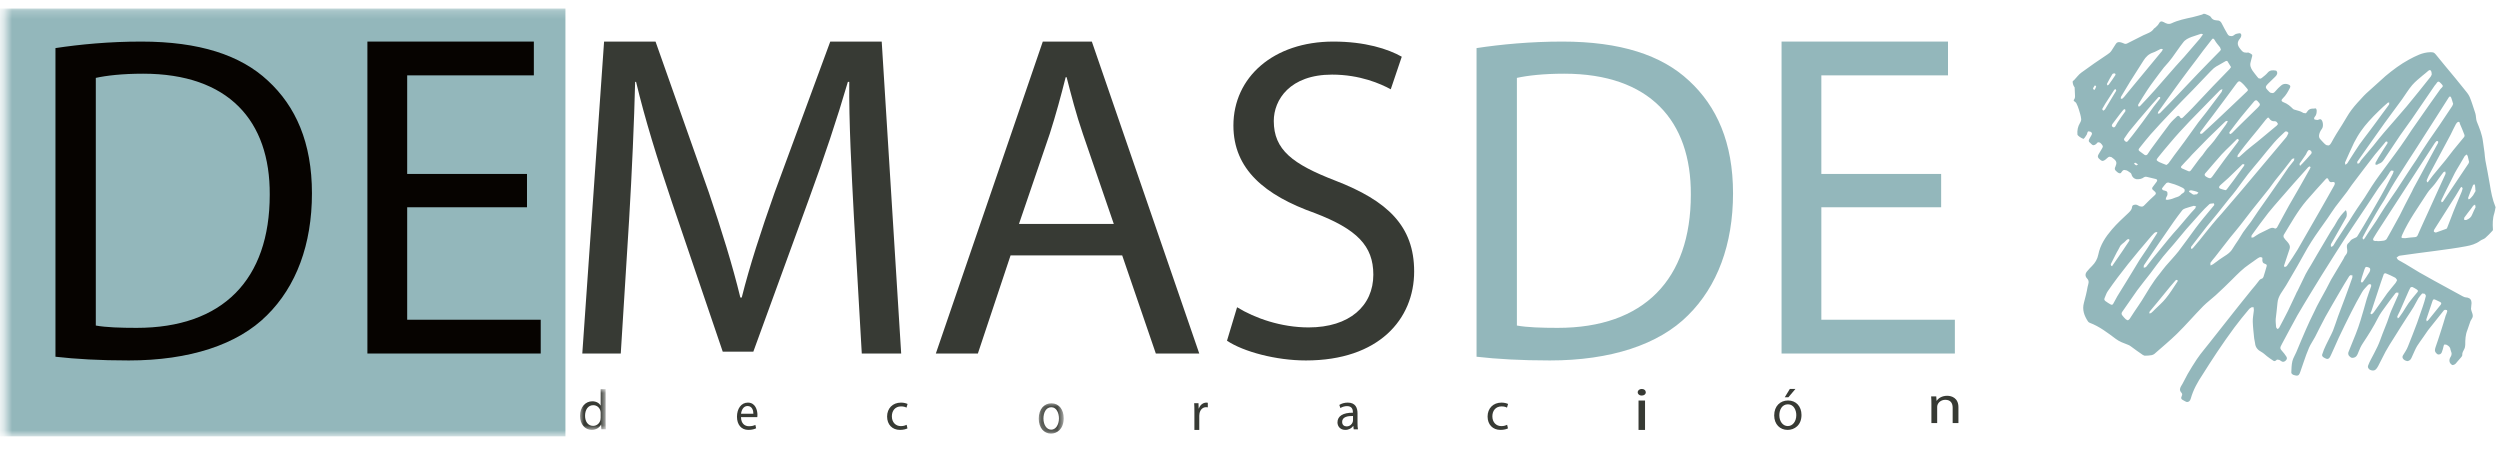
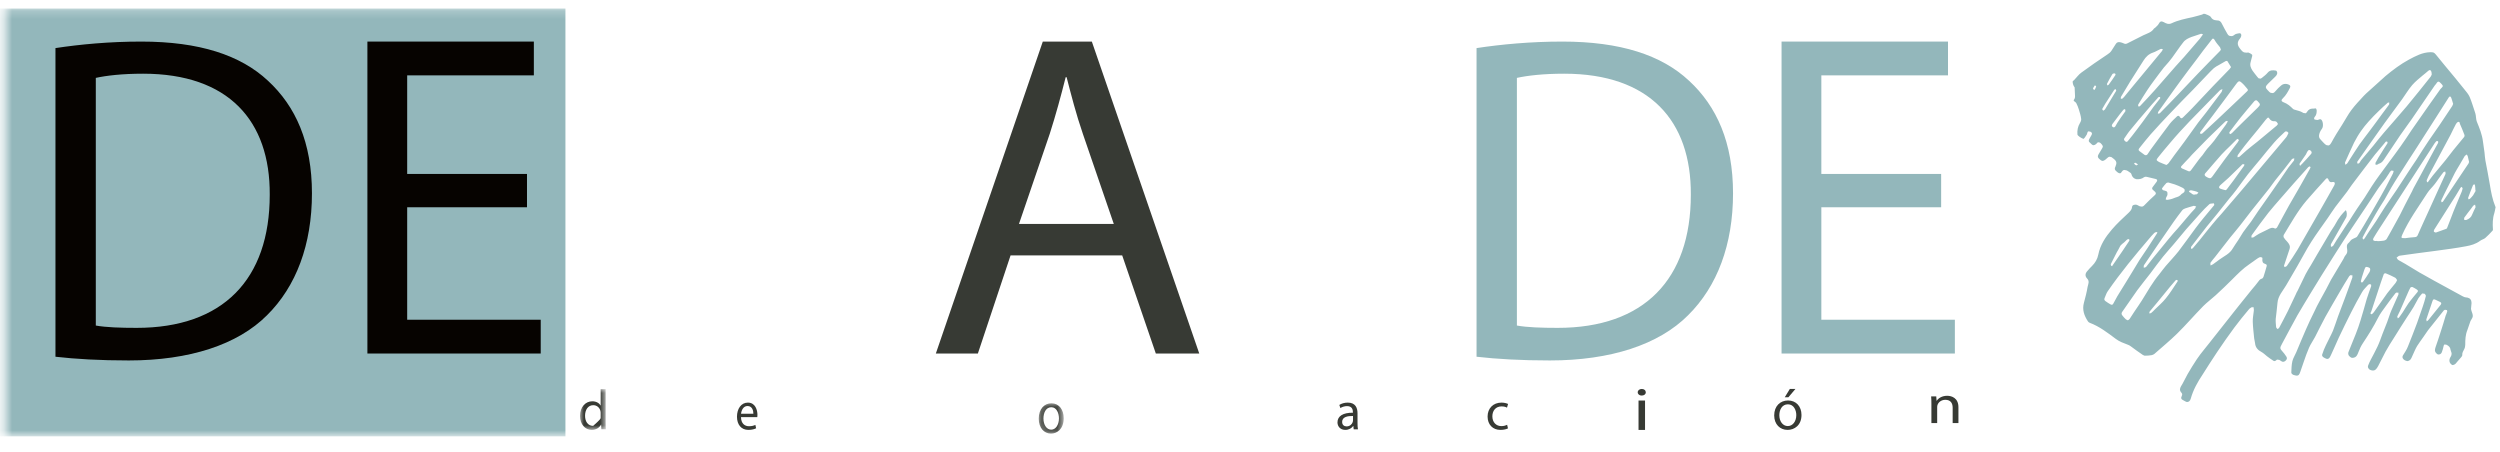
<svg xmlns="http://www.w3.org/2000/svg" xmlns:xlink="http://www.w3.org/1999/xlink" width="310px" height="56px" viewBox="0 0 310 56" version="1.1">
  <title>Group 24</title>
  <defs>
    <polygon id="path-1" points="0.656 0.2 73.72 0.2 73.72 53.254 0.656 53.254" />
    <polygon id="path-3" points="-2.67546669e-13 0.021 3.205 0.021 3.205 5.077 -2.67546669e-13 5.077" />
    <polygon id="path-5" points="0.189 0.083 3.285 0.083 3.285 3.846 0.189 3.846" />
  </defs>
  <g id="Page-1" stroke="none" stroke-width="1" fill="none" fill-rule="evenodd">
    <g id="Diseño-Onepage-principal-Copy" transform="translate(-565, -41)">
      <g id="Group-24" transform="translate(565, 41)">
        <g id="Group-22" transform="translate(0, 0.144)">
-           <path d="M308.586,25.544 L308.586,25.738 C308.586,25.674 308.608,25.609 308.586,25.544" id="Fill-1" fill="#040100" />
          <g id="Group-7" transform="translate(0, 0.713)">
            <mask id="mask-2" fill="white">
              <use xlink:href="#path-1" />
            </mask>
            <g id="Clip-6" />
            <polyline id="Fill-5" fill="#93B7BB" mask="url(#mask-2)" points="-2.951 0.2 70.114 0.2 70.114 53.254 -2.951 53.254" />
          </g>
          <path d="M11.88,40.223 C13.146,40.454 14.986,40.511 16.942,40.511 C27.639,40.511 33.448,34.508 33.448,24.002 C33.505,14.824 28.329,8.994 17.747,8.994 C15.159,8.994 13.203,9.225 11.88,9.514 L11.88,40.223 Z M6.877,5.819 C9.925,5.358 13.548,5.011 17.517,5.011 C24.706,5.011 29.824,6.686 33.218,9.86 C36.668,13.035 38.681,17.538 38.681,23.829 C38.681,30.179 36.726,35.374 33.103,38.953 C29.479,42.59 23.498,44.552 15.964,44.552 C12.398,44.552 9.407,44.379 6.877,44.091 L6.877,5.819 Z" id="Fill-8" fill="#060300" />
          <polygon id="Fill-10" fill="#060300" points="65.347 25.557 50.491 25.557 50.491 39.503 67.048 39.503 67.048 43.693 45.558 43.693 45.558 5.011 66.197 5.011 66.197 9.201 50.491 9.201 50.491 21.425 65.347 21.425" />
-           <path d="M105.884,26.705 C105.597,21.31 105.252,14.825 105.309,10.004 L105.137,10.004 C103.815,14.538 102.206,19.359 100.252,24.696 L93.413,43.463 L89.619,43.463 L83.355,25.041 C81.516,19.588 79.964,14.596 78.872,10.004 L78.757,10.004 C78.642,14.825 78.355,21.31 78.01,27.107 L76.975,43.693 L72.205,43.693 L74.906,5.011 L81.286,5.011 L87.895,23.721 C89.504,28.484 90.826,32.731 91.803,36.748 L91.976,36.748 C92.953,32.846 94.332,28.599 96.056,23.721 L102.953,5.011 L109.332,5.011 L111.746,43.693 L106.861,43.693 L105.884,26.705 Z" id="Fill-12" fill="#373A34" />
          <path d="M138.11,27.623 L134.287,16.489 C133.419,13.964 132.839,11.669 132.26,9.431 L132.144,9.431 C131.565,11.726 130.928,14.079 130.175,16.432 L126.353,27.623 L138.11,27.623 Z M125.31,31.526 L121.256,43.693 L116.044,43.693 L129.307,5.011 L135.388,5.011 L148.708,43.693 L143.322,43.693 L139.152,31.526 L125.31,31.526 Z" id="Fill-14" fill="#373A34" />
-           <path d="M153.398,37.953 C155.616,39.318 158.859,40.456 162.272,40.456 C167.334,40.456 170.293,37.782 170.293,33.913 C170.293,30.329 168.245,28.281 163.068,26.289 C156.811,24.071 152.943,20.828 152.943,15.423 C152.943,9.449 157.892,5.011 165.344,5.011 C169.269,5.011 172.113,5.922 173.819,6.889 L172.454,10.928 C171.203,10.246 168.643,9.108 165.173,9.108 C159.94,9.108 157.949,12.237 157.949,14.854 C157.949,18.438 160.281,20.202 165.571,22.25 C172.056,24.753 175.355,27.883 175.355,33.515 C175.355,39.432 170.975,44.552 161.931,44.552 C158.233,44.552 154.194,43.472 152.147,42.106 L153.398,37.953 Z" id="Fill-16" fill="#373A34" />
          <path d="M188.095,40.223 C189.36,40.454 191.201,40.511 193.156,40.511 C203.854,40.511 209.663,34.508 209.663,24.002 C209.72,14.824 204.544,8.994 193.961,8.994 C191.373,8.994 189.418,9.225 188.095,9.514 L188.095,40.223 Z M183.092,5.819 C186.14,5.358 189.763,5.011 193.731,5.011 C200.92,5.011 206.039,6.686 209.433,9.86 C212.883,13.035 214.896,17.538 214.896,23.829 C214.896,30.179 212.941,35.374 209.317,38.953 C205.694,42.59 199.713,44.552 192.178,44.552 C188.613,44.552 185.622,44.379 183.092,44.091 L183.092,5.819 Z" id="Fill-18" fill="#93B7BB" />
          <polygon id="Fill-20" fill="#93B7BB" points="240.702 25.557 225.846 25.557 225.846 39.503 242.403 39.503 242.403 43.693 220.913 43.693 220.913 5.011 241.552 5.011 241.552 9.201 225.846 9.201 225.846 21.425 240.702 21.425" />
          <path d="M259.774,10.433 C259.812,10.471 259.896,10.525 259.902,10.552 C259.916,10.566 259.926,10.578 259.926,10.585 C259.883,10.737 259.796,10.868 259.731,10.998 C259.715,10.99 259.704,10.987 259.692,10.984 C259.674,10.992 259.655,10.992 259.622,10.976 C259.608,10.947 259.566,10.899 259.552,10.863 C259.537,10.841 259.527,10.82 259.535,10.802 C259.6,10.672 259.688,10.564 259.774,10.433 M261.056,12.713 C261.425,12.149 261.794,11.563 262.164,10.998 C262.185,10.954 262.272,10.933 262.337,10.911 C262.34,10.919 262.344,10.928 262.347,10.937 C262.351,10.935 262.355,10.934 262.359,10.933 C262.381,10.998 262.424,11.085 262.402,11.128 C262.337,11.237 262.25,11.367 262.185,11.476 C261.794,12.127 261.403,12.778 261.013,13.43 C260.969,13.495 260.86,13.539 260.795,13.582 C260.79,13.573 260.783,13.566 260.778,13.558 C260.776,13.559 260.775,13.56 260.773,13.56 C260.773,13.557 260.77,13.55 260.768,13.544 C260.734,13.497 260.699,13.456 260.665,13.387 C260.795,13.148 260.925,12.931 261.056,12.713 M261.273,10.238 C261.468,9.847 261.686,9.456 261.925,9.065 C261.946,9 262.055,8.978 262.12,8.957 C262.185,8.935 262.25,8.957 262.294,9 C262.31,9.017 262.327,9.071 262.324,9.115 C262.324,9.132 262.322,9.146 262.316,9.152 C262.055,9.565 261.772,9.955 261.49,10.346 C261.447,10.39 261.425,10.39 261.338,10.455 C261.295,10.368 261.229,10.281 261.273,10.238 M262.858,14.016 C263.011,13.843 263.141,13.647 263.293,13.473 C263.336,13.43 263.423,13.408 263.489,13.387 C263.489,13.389 263.49,13.391 263.49,13.393 C263.497,13.391 263.504,13.389 263.51,13.387 C263.532,13.473 263.553,13.539 263.553,13.626 C263.553,13.669 263.51,13.691 263.489,13.734 C263.163,14.169 262.858,14.625 262.554,15.08 C262.468,15.211 262.381,15.385 262.294,15.536 C262.272,15.58 262.185,15.624 262.12,15.667 C262.033,15.602 261.925,15.58 261.881,15.515 C261.875,15.495 261.873,15.469 261.874,15.441 C261.873,15.427 261.875,15.412 261.878,15.397 C261.878,15.391 261.878,15.387 261.879,15.381 C261.881,15.37 261.884,15.36 261.887,15.349 C261.896,15.313 261.908,15.279 261.925,15.254 C262.229,14.842 262.554,14.429 262.858,14.016 M262.967,12.04 C262.967,12.032 262.97,12.025 262.97,12.017 C262.971,12.011 262.972,12.005 262.973,11.999 C262.979,11.948 262.993,11.896 263.011,11.845 C263.38,11.215 263.771,10.564 264.162,9.934 C264.705,9.065 265.248,8.218 265.791,7.371 C266.073,6.915 266.442,6.546 266.985,6.372 C267.311,6.264 267.593,6.068 267.897,5.938 C267.984,5.895 268.093,5.938 268.18,5.938 C268.178,5.944 268.176,5.952 268.175,5.959 C268.176,5.959 268.178,5.96 268.18,5.96 C268.175,5.966 268.173,5.974 268.169,5.981 C268.159,6.031 268.147,6.088 268.117,6.127 C268.111,6.145 268.103,6.161 268.093,6.177 C267.246,7.219 266.377,8.262 265.508,9.304 C264.792,10.151 264.096,11.02 263.38,11.888 C263.315,11.975 263.206,12.04 263.119,12.127 C263.054,12.084 262.967,12.062 262.967,12.062 C262.967,12.056 262.968,12.048 262.969,12.042 C262.968,12.041 262.967,12.041 262.967,12.04 M268.31,8.24 C268.506,8.001 268.723,7.784 268.918,7.545 C269.07,7.371 269.201,7.198 269.331,7.024 C269.678,6.546 270.004,6.068 270.352,5.591 C270.46,5.439 270.591,5.286 270.699,5.135 C270.96,4.765 271.351,4.592 271.742,4.44 L272.915,4.049 C272.945,4.039 272.98,4.048 273.02,4.062 C273.058,4.07 273.108,4.091 273.175,4.114 C273.002,4.331 272.893,4.526 272.763,4.678 C272.133,5.417 271.503,6.155 270.851,6.894 C270.504,7.284 270.135,7.675 269.787,8.066 C268.94,9.022 268.093,9.999 267.246,10.976 C266.638,11.671 265.986,12.344 265.356,13.017 C265.313,13.061 265.226,13.061 265.161,13.061 C265.161,13.046 265.159,13.03 265.158,13.014 C265.152,13.015 265.145,13.015 265.139,13.017 C265.139,12.952 265.117,12.866 265.139,12.822 C265.508,12.214 265.878,11.606 266.269,11.02 C266.529,10.607 266.833,10.216 267.116,9.825 C267.507,9.304 267.897,8.761 268.31,8.24 M273.24,6.068 C273.566,5.634 273.892,5.221 274.24,4.787 C274.309,4.677 274.378,4.62 274.452,4.654 C274.501,4.658 274.55,4.702 274.609,4.809 C274.782,5.135 275.043,5.417 275.282,5.721 C275.326,5.808 275.348,5.895 275.391,6.003 C275.348,6.09 275.304,6.177 275.239,6.22 C274.348,7.133 273.436,8.044 272.546,8.978 C271.72,9.847 270.895,10.716 270.07,11.584 C269.331,12.366 268.571,13.126 267.832,13.886 C267.789,13.93 267.68,13.93 267.593,13.951 C267.594,13.95 267.594,13.948 267.594,13.947 C267.587,13.948 267.579,13.949 267.572,13.951 C267.593,13.886 267.572,13.799 267.615,13.734 C268.31,12.757 269.005,11.78 269.7,10.824 C270.265,10.021 270.873,9.239 271.46,8.435 C271.755,8.055 272.046,7.669 272.334,7.284 C272.352,7.259 272.371,7.234 272.39,7.21 C272.675,6.828 272.958,6.445 273.24,6.068 M275.977,7.436 C276.021,7.415 276.173,7.393 276.195,7.436 C276.346,7.675 276.499,7.914 276.651,8.175 C276.585,8.283 276.52,8.37 276.477,8.414 C276.462,8.428 276.448,8.443 276.434,8.457 C275.766,9.145 275.08,9.852 274.412,10.541 C274.398,10.556 274.384,10.57 274.37,10.585 C273.523,11.476 272.676,12.388 271.829,13.278 C271.481,13.647 271.09,14.016 270.721,14.386 C270.714,14.393 270.707,14.4 270.699,14.407 C270.526,14.581 270.417,14.559 270.287,14.342 C270.207,14.199 270.104,14.196 270.013,14.247 C270.004,14.252 269.996,14.257 269.988,14.262 C269.984,14.266 269.979,14.269 269.974,14.272 C269.967,14.277 269.961,14.282 269.954,14.287 C269.942,14.298 269.929,14.309 269.917,14.32 C269.769,14.458 269.617,14.6 269.469,14.748 C269.32,14.897 269.176,15.051 269.049,15.211 C268.354,16.123 267.68,17.057 266.985,17.991 C266.768,18.295 266.529,18.599 266.334,18.924 C266.277,19.027 266.213,19.081 266.144,19.094 C266.076,19.115 266.002,19.101 265.921,19.055 C265.704,18.902 265.487,18.751 265.269,18.577 C265.117,18.447 265.204,18.316 265.313,18.186 C265.769,17.621 266.203,17.057 266.681,16.514 C267.463,15.624 268.289,14.755 269.092,13.908 C269.114,13.885 269.136,13.863 269.158,13.84 C270.042,12.895 270.965,11.969 271.87,11.044 C271.878,11.036 271.886,11.028 271.894,11.02 C272.524,10.368 273.132,9.717 273.74,9.087 C273.754,9.073 273.768,9.059 273.782,9.044 C274.015,8.791 274.268,8.537 274.522,8.305 C274.696,8.153 274.913,8.044 275.108,7.936 C275.413,7.762 275.695,7.588 275.977,7.436 M277.28,10.281 C277.522,9.955 277.624,9.88 277.781,9.969 C277.859,10.007 277.952,10.093 278.083,10.217 C278.091,10.224 278.098,10.231 278.106,10.238 C278.112,10.244 278.118,10.251 278.125,10.257 C278.126,10.258 278.126,10.259 278.128,10.26 C278.323,10.433 278.453,10.65 278.649,10.846 C278.779,10.976 278.757,11.085 278.627,11.193 C277.91,11.867 277.215,12.54 276.499,13.213 C275.977,13.712 275.434,14.212 274.913,14.711 C274.305,15.276 273.697,15.841 273.088,16.405 C273.023,16.405 272.98,16.449 272.936,16.47 C272.9,16.452 272.851,16.434 272.835,16.416 C272.823,16.407 272.812,16.396 272.806,16.383 C272.806,16.34 272.806,16.253 272.85,16.21 C273.371,15.493 273.914,14.798 274.457,14.082 C275.391,12.822 276.346,11.563 277.28,10.281 M279.474,12.475 C279.547,12.383 279.605,12.332 279.662,12.316 C279.763,12.256 279.853,12.295 279.974,12.431 C280.299,12.778 280.321,12.844 279.974,13.191 C279.322,13.843 278.67,14.472 278.019,15.102 C277.606,15.493 277.215,15.906 276.803,16.318 C276.716,16.383 276.651,16.427 276.585,16.492 C276.561,16.468 276.531,16.45 276.509,16.432 C276.481,16.416 276.455,16.405 276.433,16.405 C276.433,16.34 276.433,16.253 276.477,16.21 C276.933,15.624 277.367,15.015 277.823,14.451 C278.366,13.778 278.931,13.126 279.474,12.475 M280.929,14.733 C280.995,14.668 281.06,14.581 281.125,14.516 C281.233,14.407 281.299,14.407 281.385,14.537 C281.537,14.776 281.755,14.929 282.059,14.885 C282.319,14.885 282.363,15.059 282.471,15.233 C282.428,15.298 282.385,15.363 282.319,15.428 C281.516,16.101 280.69,16.774 279.887,17.448 C279.452,17.795 278.996,18.142 278.562,18.512 C278.258,18.772 277.997,19.033 277.693,19.293 C277.628,19.337 277.541,19.337 277.454,19.359 C277.454,19.278 277.438,19.198 277.47,19.135 C277.472,19.123 277.472,19.109 277.476,19.098 C277.758,18.685 278.062,18.295 278.366,17.903 C278.605,17.6 278.844,17.317 279.083,17.013 C279.387,16.644 279.691,16.275 279.995,15.906 C280.299,15.515 280.625,15.124 280.929,14.733 M283.34,16.188 C283.384,16.145 283.514,16.145 283.601,16.166 C283.626,16.183 283.647,16.206 283.668,16.231 C283.702,16.261 283.734,16.3 283.775,16.34 C283.666,16.557 283.601,16.753 283.47,16.905 C281.624,19.098 279.8,21.27 277.954,23.463 C277.128,24.44 276.303,25.396 275.478,26.351 C275.087,26.786 274.696,27.22 274.327,27.676 C273.784,28.327 273.262,29 272.719,29.674 C272.437,29.999 272.176,30.325 271.894,30.651 C271.85,30.694 271.764,30.694 271.699,30.716 C271.699,30.667 271.674,30.58 271.681,30.522 C271.68,30.495 271.684,30.471 271.699,30.456 C271.937,30.13 272.198,29.804 272.437,29.5 C272.828,28.979 273.219,28.48 273.631,27.958 C274.044,27.437 274.479,26.916 274.913,26.395 C275.413,25.765 275.912,25.135 276.411,24.505 C276.716,24.136 277.042,23.767 277.324,23.376 C277.802,22.746 278.258,22.073 278.757,21.443 C279.235,20.835 279.735,20.271 280.213,19.684 C280.799,18.968 281.385,18.229 281.993,17.534 C282.406,17.057 282.884,16.622 283.34,16.188 M284.398,19.507 C284.422,19.5 284.447,19.495 284.47,19.489 L284.47,19.493 C284.477,19.491 284.485,19.491 284.491,19.489 C284.47,19.576 284.491,19.706 284.448,19.771 C284.231,20.054 283.992,20.336 283.775,20.618 C283.384,21.183 282.993,21.747 282.602,22.334 C281.755,23.571 280.886,24.788 280.017,26.026 C279.713,26.46 279.431,26.916 279.127,27.35 C278.801,27.784 278.453,28.219 278.149,28.653 C277.932,28.979 277.736,29.305 277.541,29.63 C277.324,29.978 277.063,30.303 276.868,30.651 C276.499,31.324 275.803,31.606 275.239,32.019 C274.956,32.236 274.696,32.432 274.413,32.627 C274.327,32.671 274.261,32.692 274.109,32.779 C274.109,32.627 274.066,32.497 274.088,32.454 C274.261,32.193 274.457,31.976 274.652,31.737 C274.87,31.476 275.065,31.216 275.26,30.955 C275.695,30.391 276.129,29.826 276.564,29.283 C276.955,28.805 277.367,28.327 277.758,27.828 C278.258,27.198 278.735,26.547 279.235,25.917 C279.952,25.005 280.69,24.115 281.407,23.202 C281.646,22.898 281.863,22.551 282.102,22.247 C282.428,21.834 282.775,21.422 283.101,21.009 C283.47,20.531 283.84,20.054 284.209,19.576 C284.226,19.565 284.246,19.555 284.267,19.546 C284.302,19.525 284.349,19.515 284.398,19.507 M286.229,20.575 C286.272,20.531 286.359,20.51 286.424,20.488 C286.446,20.488 286.489,20.575 286.511,20.618 C286.468,20.683 286.446,20.749 286.403,20.835 C286.012,21.53 285.621,22.225 285.23,22.92 C284.752,23.724 284.296,24.527 283.84,25.33 C283.34,26.221 282.862,27.133 282.363,28.045 C282.319,28.132 282.146,28.219 282.102,28.197 C281.777,28.002 281.494,28.154 281.212,28.306 C280.864,28.501 280.495,28.631 280.148,28.827 C279.908,28.957 279.67,29.131 279.431,29.283 C279.366,29.326 279.257,29.305 279.17,29.305 C279.172,29.298 279.172,29.29 279.173,29.283 C279.172,29.283 279.171,29.283 279.17,29.283 C279.192,29.196 279.17,29.088 279.213,29.022 C279.887,28.089 280.56,27.155 281.277,26.243 C281.755,25.635 282.276,25.07 282.775,24.484 C283.318,23.854 283.861,23.224 284.426,22.594 C285.013,21.921 285.621,21.248 286.229,20.575 M285.152,20.158 C285.155,20.143 285.159,20.13 285.165,20.119 C285.165,20.118 285.165,20.118 285.165,20.118 C285.426,19.728 285.686,19.359 285.946,18.99 C286.012,18.881 286.034,18.751 286.12,18.642 C286.186,18.544 286.251,18.446 286.363,18.459 C286.401,18.461 286.443,18.477 286.489,18.512 C286.511,18.528 286.531,18.545 286.548,18.562 C286.671,18.685 286.688,18.835 286.555,18.968 C286.207,19.38 285.838,19.771 285.469,20.162 C285.382,20.227 285.317,20.314 285.252,20.401 C285.186,20.358 285.143,20.336 285.143,20.314 C285.143,20.265 285.143,20.204 285.152,20.158 M288.401,22.051 C288.476,21.961 288.552,21.925 288.612,21.976 C288.657,21.984 288.696,22.026 288.727,22.117 C288.777,22.268 288.858,22.381 288.976,22.433 C289.052,22.453 289.142,22.451 289.248,22.421 C289.31,22.4 289.449,22.438 289.462,22.48 C289.49,22.49 289.509,22.5 289.509,22.507 C289.53,22.594 289.509,22.725 289.465,22.811 C288.835,23.919 288.227,25.027 287.597,26.112 C286.707,27.676 285.816,29.239 284.904,30.803 C284.491,31.498 284.035,32.15 283.579,32.823 C283.514,32.909 283.384,32.931 283.297,32.975 C283.297,32.975 283.289,32.961 283.278,32.944 C283.27,32.947 283.261,32.95 283.253,32.953 C283.268,32.953 283.27,32.942 283.269,32.927 C283.248,32.892 283.222,32.848 283.21,32.823 C283.253,32.671 283.297,32.54 283.34,32.432 C283.536,31.867 283.709,31.302 283.905,30.738 C284.035,30.347 283.84,30.065 283.579,29.782 C283.427,29.63 283.297,29.478 283.188,29.305 C283.145,29.218 283.145,29.066 283.188,28.979 C284.079,27.524 284.904,26.026 286.012,24.723 C286.793,23.81 287.597,22.942 288.401,22.051 M291.029,23.637 C291.246,23.354 291.42,23.05 291.637,22.768 C292.158,22.073 292.68,21.4 293.201,20.705 C293.635,20.14 294.07,19.576 294.504,19.011 C294.873,18.555 295.264,18.099 295.655,17.643 C295.72,17.578 295.764,17.491 295.829,17.426 C295.872,17.404 295.938,17.404 296.003,17.404 C296.003,17.415 296.004,17.429 296.006,17.445 C296.021,17.446 296.035,17.448 296.046,17.448 C296.046,17.513 296.068,17.578 296.046,17.621 C295.807,18.012 295.525,18.403 295.286,18.816 C295.025,19.207 294.787,19.619 294.569,20.032 C294.532,20.105 294.572,20.209 294.585,20.305 C294.665,20.287 294.755,20.268 294.83,20.249 C294.873,20.249 294.917,20.184 294.96,20.162 C295.395,20.054 295.568,19.706 295.785,19.38 C296.416,18.468 297.002,17.534 297.632,16.622 C298.11,15.927 298.609,15.276 299.087,14.581 C300.021,13.213 300.976,11.823 301.91,10.455 C302.019,10.346 302.106,10.216 302.193,10.086 C302.301,9.956 302.41,9.934 302.54,10.064 C302.624,10.148 302.725,10.231 302.793,10.32 C302.851,10.384 302.899,10.45 302.91,10.52 C302.91,10.629 302.714,10.781 302.605,10.911 C302.171,11.519 301.715,12.149 301.281,12.778 C300.542,13.843 299.804,14.885 299.065,15.949 C298.609,16.622 298.175,17.317 297.697,17.969 C297.241,18.62 296.763,19.25 296.285,19.901 C295.872,20.444 295.46,21.009 295.069,21.552 C294.743,22.008 294.395,22.486 294.092,22.963 C293.787,23.42 293.505,23.919 293.201,24.375 C292.897,24.831 292.571,25.287 292.267,25.743 C291.919,26.264 291.594,26.786 291.268,27.307 C290.899,27.871 290.508,28.436 290.139,29.022 C289.856,29.435 289.595,29.869 289.335,30.303 C289.291,30.391 289.161,30.412 289.074,30.477 C289.074,30.456 289.073,30.432 289.072,30.409 C289.058,30.417 289.043,30.424 289.031,30.434 C289.031,30.325 289.009,30.195 289.052,30.108 C289.683,29.022 290.291,27.915 290.92,26.829 C291.051,26.59 291.029,26.112 290.877,25.917 C290.652,26.132 290.454,26.357 290.267,26.586 C290.01,26.915 289.785,27.265 289.595,27.632 C289.443,27.936 289.205,28.219 289.031,28.523 C288.466,29.478 287.901,30.434 287.337,31.39 C287.076,31.846 286.815,32.302 286.555,32.736 C286.338,33.105 286.099,33.453 285.903,33.843 C285.556,34.516 285.252,35.233 284.904,35.906 C284.817,36.058 284.73,36.21 284.665,36.384 C284.339,37.057 284.035,37.73 283.709,38.404 C283.362,39.099 282.993,39.793 282.623,40.488 C282.58,40.575 282.471,40.619 282.406,40.662 C282.397,40.643 282.386,40.626 282.375,40.609 C282.371,40.612 282.366,40.615 282.363,40.619 C282.319,40.553 282.232,40.467 282.232,40.38 C282.211,40.054 282.167,39.728 282.189,39.403 C282.254,38.729 282.363,38.078 282.406,37.427 C282.471,36.558 283.058,35.95 283.47,35.255 C283.927,34.451 284.405,33.669 284.861,32.866 C285.447,31.867 285.968,30.825 286.598,29.847 C287.228,28.849 287.966,27.871 288.64,26.894 C288.966,26.438 289.248,25.96 289.574,25.526 C290.052,24.896 290.551,24.266 291.029,23.637 M290.79,19.988 C291.159,19.185 291.507,18.36 291.898,17.556 C292.158,17.057 292.441,16.557 292.767,16.101 C293.049,15.689 293.375,15.298 293.701,14.929 C294.113,14.472 294.526,14.038 294.96,13.626 C294.962,13.623 294.965,13.621 294.967,13.62 C294.972,13.614 294.977,13.609 294.982,13.604 C295.33,13.256 295.699,12.931 296.068,12.605 C296.111,12.561 296.198,12.583 296.263,12.561 C296.242,12.648 296.285,12.757 296.242,12.822 C295.938,13.256 295.634,13.647 295.33,14.06 C294.852,14.733 294.352,15.385 293.874,16.036 C293.44,16.622 292.984,17.187 292.571,17.773 C292.137,18.403 291.746,19.055 291.333,19.684 C291.246,19.815 291.159,19.967 291.072,20.097 C291.06,20.115 291.047,20.129 291.03,20.143 C290.998,20.174 290.937,20.206 290.834,20.293 C290.807,20.202 290.785,20.135 290.782,20.077 C290.775,20.043 290.773,20.013 290.79,19.988 M299.109,10.411 C299.5,9.956 299.977,9.586 300.434,9.195 C300.651,9 300.868,8.87 301.063,8.674 C301.201,8.55 301.313,8.506 301.392,8.584 C301.449,8.624 301.492,8.715 301.52,8.87 C301.515,8.879 301.513,8.889 301.512,8.899 C301.521,8.943 301.526,8.987 301.541,9.065 C301.498,9.174 301.454,9.326 301.346,9.434 C300.39,10.629 299.434,11.845 298.435,13.039 C297.523,14.125 296.567,15.189 295.634,16.275 C295.177,16.796 294.743,17.361 294.309,17.903 C293.809,18.49 293.31,19.076 292.832,19.663 C292.723,19.771 292.68,19.923 292.571,20.054 C292.528,20.119 292.441,20.119 292.354,20.162 C292.354,20.152 292.352,20.142 292.351,20.131 C292.345,20.135 292.338,20.137 292.332,20.14 C292.31,20.054 292.267,19.945 292.31,19.901 C292.614,19.467 292.919,19.033 293.223,18.599 C293.462,18.273 293.679,17.969 293.896,17.643 C294.504,16.796 295.091,15.949 295.699,15.102 C296.416,14.103 297.154,13.148 297.871,12.149 C298.283,11.563 298.652,10.954 299.109,10.411 M303.648,11.932 C303.757,11.758 303.865,11.802 303.93,11.932 C303.933,11.938 303.935,11.945 303.938,11.952 C303.943,11.96 303.948,11.966 303.952,11.975 C303.986,12.06 304.017,12.157 304.047,12.257 C304.096,12.412 304.14,12.57 304.191,12.735 C304.148,12.822 304.126,12.909 304.083,12.996 C303.54,13.799 303.018,14.603 302.475,15.406 C302.063,16.036 301.606,16.622 301.194,17.252 C300.651,18.056 300.129,18.881 299.608,19.706 C299.261,20.227 298.892,20.749 298.566,21.27 C298.088,21.986 297.632,22.725 297.154,23.441 C296.698,24.115 296.22,24.788 295.764,25.483 C295.373,26.069 295.025,26.655 294.656,27.242 C294.352,27.698 294.048,28.132 293.744,28.588 C293.57,28.87 293.396,29.153 293.201,29.435 C293.157,29.5 293.071,29.522 293.027,29.565 C293.023,29.549 293.018,29.533 293.013,29.517 C293.01,29.519 293.008,29.52 293.005,29.522 C292.984,29.457 292.94,29.348 292.962,29.305 C293.201,28.849 293.44,28.393 293.701,27.936 C294.005,27.394 294.309,26.851 294.634,26.308 C294.96,25.722 295.329,25.179 295.677,24.614 C295.981,24.115 296.242,23.571 296.546,23.072 C296.828,22.594 297.132,22.117 297.436,21.639 C297.827,21.031 298.196,20.444 298.587,19.836 C298.913,19.315 299.261,18.816 299.587,18.295 C299.869,17.86 300.151,17.404 300.434,16.97 C301.476,15.363 302.497,13.734 303.54,12.105 C303.583,12.04 303.605,11.997 303.648,11.932 M304.538,15.233 C304.604,15.124 304.712,14.994 304.821,14.972 C304.943,14.945 304.98,15.011 305.002,15.091 C305.01,15.123 305.016,15.157 305.024,15.188 C305.028,15.204 305.033,15.219 305.038,15.233 C305.234,15.667 305.407,16.101 305.581,16.557 C305.625,16.644 305.603,16.796 305.538,16.861 L305.538,16.861 C305.103,17.404 304.647,17.925 304.213,18.468 C303.887,18.881 303.583,19.294 303.257,19.706 C302.736,20.336 302.214,20.966 301.693,21.595 C301.498,21.834 301.324,22.073 301.15,22.312 C301.107,22.356 301.085,22.421 301.063,22.464 C301.02,22.442 300.998,22.442 300.955,22.421 C300.933,22.356 300.89,22.269 300.911,22.203 C301.063,21.856 301.215,21.487 301.411,21.161 C301.411,21.161 301.411,21.161 301.411,21.161 C302.236,19.619 303.062,18.077 303.887,16.535 C304.104,16.101 304.3,15.667 304.538,15.233 M305.885,19.011 C305.929,19.098 305.994,19.185 306.016,19.272 C306.02,19.295 306.024,19.316 306.028,19.339 C306.086,19.538 306.127,19.723 306.167,19.945 C306.161,19.958 306.154,19.972 306.148,19.986 C306.133,20.019 306.118,20.058 306.102,20.119 C305.646,20.792 305.19,21.465 304.734,22.16 C304.126,23.05 303.54,23.962 302.931,24.853 C302.91,24.896 302.823,24.918 302.758,24.94 C302.739,24.885 302.708,24.815 302.711,24.755 C302.708,24.733 302.708,24.714 302.714,24.701 C302.996,24.115 303.279,23.528 303.583,22.942 C303.844,22.399 304.126,21.834 304.408,21.291 C304.56,20.987 304.756,20.705 304.929,20.401 C305.169,20.01 305.385,19.598 305.625,19.207 C305.69,19.12 305.798,19.076 305.885,19.011 M306.645,22.833 C306.667,22.768 306.754,22.746 306.819,22.703 C306.863,22.746 306.906,22.811 306.906,22.877 C306.928,23.072 306.949,23.267 306.949,23.463 C306.949,23.474 306.951,23.482 306.953,23.488 C306.958,23.492 306.974,23.506 306.993,23.506 C306.957,23.572 306.92,23.633 306.884,23.695 C306.841,23.772 306.799,23.849 306.751,23.925 C306.723,23.973 306.695,24.02 306.667,24.071 C306.558,24.223 306.406,24.375 306.276,24.505 C306.233,24.549 306.146,24.549 306.081,24.57 C306.081,24.558 306.078,24.545 306.076,24.532 C306.056,24.469 306.039,24.393 306.059,24.353 C306.254,23.854 306.428,23.333 306.645,22.833 M306.558,26.438 C306.428,26.807 306.167,27.003 305.82,27.133 C305.755,27.155 305.668,27.133 305.581,27.133 C305.581,27.119 305.58,27.105 305.579,27.091 C305.573,27.09 305.566,27.09 305.559,27.09 C305.559,27.003 305.538,26.894 305.581,26.829 C305.842,26.46 306.124,26.112 306.385,25.765 C306.493,25.635 306.58,25.504 306.689,25.352 C306.732,25.33 306.798,25.309 306.906,25.222 C306.928,25.352 306.971,25.439 306.971,25.548 C306.841,25.852 306.667,26.134 306.558,26.438 M305.255,23.615 C305.016,24.201 304.778,24.766 304.538,25.33 C304.322,25.808 304.148,26.308 303.952,26.807 C303.8,27.22 303.626,27.654 303.453,28.089 C303.431,28.132 303.409,28.197 303.366,28.219 C302.931,28.371 302.475,28.545 302.041,28.696 C301.954,28.653 301.824,28.631 301.824,28.61 C301.823,28.609 301.823,28.607 301.823,28.606 C301.815,28.6 301.805,28.595 301.802,28.588 C301.78,28.523 301.802,28.393 301.845,28.327 C302.106,27.893 302.388,27.459 302.671,27.025 C303.279,26.047 303.909,25.092 304.517,24.115 L305.103,23.137 C305.125,23.094 305.212,23.072 305.255,23.029 C305.258,23.038 305.264,23.046 305.268,23.054 C305.271,23.053 305.275,23.052 305.277,23.05 C305.299,23.116 305.364,23.181 305.364,23.224 C305.342,23.354 305.299,23.485 305.255,23.615 M299.804,29 C299.739,29.153 299.652,29.239 299.456,29.261 C299,29.283 298.566,29.348 298.24,29.391 C297.91,29.391 297.79,29.382 297.784,29.282 C297.778,29.221 297.813,29.127 297.871,28.979 C298.696,27.133 299.891,25.504 300.976,23.81 C301.237,23.398 301.606,23.072 301.91,22.681 C302.084,22.464 302.236,22.225 302.41,21.986 C302.605,21.726 302.779,21.465 302.975,21.226 C303.018,21.161 303.127,21.161 303.214,21.118 C303.214,21.132 303.217,21.147 303.219,21.162 C303.241,21.263 303.276,21.363 303.235,21.443 C302.975,22.051 302.671,22.638 302.41,23.246 C301.954,24.266 301.476,25.287 301.02,26.308 C300.89,26.589 300.761,26.87 300.632,27.152 C300.483,27.483 300.333,27.813 300.184,28.141 C300.057,28.427 299.928,28.711 299.804,29 M296.481,28.545 C296.285,28.87 296.133,29.196 295.938,29.5 C295.872,29.587 295.72,29.674 295.59,29.695 C295.373,29.739 295.156,29.739 294.873,29.761 C294.787,29.739 294.634,29.717 294.504,29.739 C294.346,29.71 294.266,29.662 294.266,29.569 C294.25,29.516 294.272,29.446 294.33,29.348 C294.569,28.936 294.83,28.545 295.091,28.132 C295.59,27.35 296.09,26.568 296.611,25.787 C298.37,23.05 300.151,20.336 301.91,17.6 C301.976,17.513 302.041,17.426 302.106,17.361 C302.149,17.339 302.258,17.339 302.301,17.361 C302.331,17.376 302.339,17.43 302.336,17.477 C302.339,17.514 302.335,17.555 302.323,17.578 C302.214,17.795 302.084,17.991 301.976,18.208 C301.302,19.467 300.607,20.727 299.934,21.986 C299.717,22.399 299.5,22.79 299.283,23.181 C299.217,23.289 299.174,23.42 299.109,23.55 C298.805,24.136 298.501,24.723 298.196,25.309 C297.979,25.722 297.784,26.156 297.567,26.568 C297.219,27.22 296.85,27.893 296.481,28.545 M297.241,34.582 C297.175,34.734 297.11,34.864 297.045,34.951 C296.72,35.363 296.35,35.776 296.024,36.21 C295.46,36.992 294.917,37.796 294.352,38.578 C294.265,38.686 294.092,38.86 294.048,38.816 C293.831,38.729 294.005,38.578 294.048,38.447 C294.33,37.579 294.613,36.731 294.895,35.885 C295.112,35.19 295.351,34.516 295.59,33.843 C295.612,33.778 295.785,33.713 295.851,33.756 C296.242,33.909 296.611,34.082 296.98,34.278 C297.089,34.321 297.154,34.473 297.241,34.582 M293.871,33.468 C293.867,33.481 293.863,33.493 293.858,33.505 C293.844,33.542 293.828,33.576 293.809,33.605 C293.57,34.017 293.289,34.385 293.028,34.776 C293.028,34.776 293.027,34.777 293.027,34.777 C292.984,34.842 292.897,34.907 292.853,34.886 C292.81,34.886 292.767,34.777 292.745,34.734 C292.788,34.538 292.832,34.386 292.875,34.234 C292.962,33.93 293.071,33.605 293.179,33.3 L293.179,33.3 C293.223,33.17 293.31,32.953 293.396,32.953 C293.429,32.953 293.467,32.957 293.506,32.962 C293.531,32.966 293.554,32.971 293.579,32.977 C293.588,32.979 293.596,32.981 293.605,32.983 C293.642,32.993 293.676,33.004 293.709,33.018 C293.724,33.024 293.738,33.031 293.752,33.038 C293.769,33.046 293.785,33.055 293.8,33.064 C293.83,33.083 293.856,33.104 293.874,33.127 C293.906,33.169 293.912,33.253 293.899,33.343 C293.898,33.358 293.894,33.371 293.892,33.385 C293.886,33.413 293.879,33.441 293.871,33.468 M268.549,32.844 C268.267,33.17 268.028,33.518 267.767,33.843 C266.92,34.864 266.269,36.015 265.573,37.144 C265.269,37.622 264.944,38.078 264.64,38.534 C264.444,38.816 264.27,39.12 264.075,39.403 C264.01,39.489 263.923,39.533 263.858,39.576 C263.749,39.533 263.684,39.511 263.597,39.446 C263.445,39.316 263.315,39.142 263.184,38.99 C263.054,38.838 263.032,38.686 263.163,38.512 C263.793,37.644 264.379,36.731 265.009,35.863 C265.53,35.146 266.117,34.451 266.66,33.735 C267.181,33.04 267.68,32.345 268.223,31.672 C268.636,31.15 269.114,30.651 269.548,30.13 C270.048,29.522 270.547,28.914 271.069,28.306 C271.655,27.632 272.242,26.981 272.828,26.329 C273.197,25.917 273.566,25.526 273.957,25.179 C274.01,25.126 274.093,25.109 274.186,25.101 C274.284,25.085 274.388,25.082 274.482,25.073 C274.488,25.072 274.494,25.071 274.5,25.07 C274.5,25.07 274.5,25.071 274.501,25.072 C274.508,25.071 274.516,25.071 274.522,25.07 C274.544,25.157 274.587,25.244 274.566,25.287 C274.109,25.852 273.653,26.373 273.197,26.938 C272.871,27.328 272.567,27.741 272.263,28.132 C271.546,29.088 270.873,30.065 270.135,31.02 C269.635,31.65 269.07,32.236 268.549,32.844 M269.995,34.79 C269.984,34.809 269.975,34.828 269.961,34.842 C269.505,35.516 269.092,36.21 268.571,36.84 C268.158,37.361 267.658,37.774 267.181,38.252 C267.05,38.404 266.898,38.534 266.746,38.664 C266.703,38.708 266.594,38.708 266.529,38.729 C266.529,38.664 266.507,38.556 266.551,38.512 C266.555,38.495 266.562,38.48 266.573,38.469 L267.55,37.296 C268.071,36.666 268.593,36.015 269.114,35.385 C269.331,35.124 269.548,34.886 269.766,34.625 C269.809,34.582 269.874,34.56 269.939,34.56 C269.982,34.56 270.004,34.625 270.048,34.668 C270.036,34.703 270.025,34.737 270.013,34.762 C270.012,34.763 270.011,34.765 270.011,34.766 C270.005,34.777 270,34.785 269.995,34.79 M262.055,37.492 C261.968,37.665 261.86,37.687 261.707,37.6 C261.49,37.47 261.295,37.361 261.099,37.209 C260.969,37.122 260.882,36.992 260.969,36.819 C261.099,36.536 261.186,36.21 261.36,35.971 C262.945,33.669 264.726,31.52 266.529,29.413 C266.725,29.174 266.92,28.957 267.137,28.74 C267.202,28.675 267.289,28.653 267.398,28.631 C267.42,28.61 267.485,28.675 267.528,28.696 C267.485,28.784 267.442,28.827 267.42,28.87 L267.418,28.873 C267.049,29.458 266.681,30.022 266.312,30.586 C265.986,31.107 265.617,31.585 265.291,32.106 C264.726,33.018 264.205,33.93 263.64,34.821 C263.293,35.407 262.902,35.993 262.554,36.58 C262.381,36.884 262.229,37.187 262.055,37.492 M261.751,32.584 C261.99,32.106 262.25,31.606 262.489,31.129 C262.598,30.912 262.75,30.716 262.837,30.499 C262.989,30.13 263.358,29.999 263.575,29.739 C263.64,29.652 263.727,29.587 263.836,29.522 C263.879,29.5 263.966,29.5 264.01,29.522 C264.017,29.529 264.021,29.545 264.023,29.563 C264.026,29.564 264.029,29.564 264.031,29.565 C264.053,29.565 264.053,29.674 264.031,29.717 C263.749,30.13 263.489,30.543 263.206,30.955 C262.815,31.541 262.402,32.106 262.011,32.692 C261.968,32.736 261.946,32.801 261.903,32.866 C261.889,32.852 261.865,32.846 261.839,32.838 C261.822,32.839 261.805,32.834 261.794,32.823 C261.772,32.736 261.707,32.649 261.751,32.584 M272.22,23.962 C272.017,24.049 271.882,23.953 271.75,23.846 C271.678,23.794 271.607,23.739 271.525,23.702 C271.481,23.68 271.416,23.593 271.438,23.571 C271.46,23.528 271.525,23.463 271.59,23.463 C271.617,23.456 271.644,23.455 271.671,23.455 C271.738,23.452 271.805,23.468 271.872,23.485 C272.046,23.528 272.198,23.55 272.372,23.615 C272.458,23.637 272.524,23.702 272.611,23.745 L272.415,23.941 C272.35,23.962 272.285,23.962 272.22,23.962 M268.397,23.485 C268.31,23.463 268.223,23.463 268.158,23.398 C268.115,23.354 268.071,23.224 268.093,23.202 C268.121,23.167 268.15,23.133 268.178,23.097 C268.299,22.93 268.433,22.766 268.58,22.612 C268.592,22.6 268.603,22.585 268.614,22.573 C268.616,22.571 268.618,22.57 268.62,22.568 C268.626,22.563 268.63,22.556 268.636,22.551 C268.679,22.507 268.766,22.507 268.875,22.486 C269.135,22.573 269.396,22.638 269.678,22.725 C270.004,22.833 270.33,22.985 270.634,23.137 C270.743,23.202 270.851,23.267 270.895,23.376 C270.917,23.463 270.895,23.615 270.829,23.68 C270.825,23.686 270.817,23.691 270.812,23.696 C270.81,23.698 270.809,23.7 270.808,23.702 C270.725,23.806 270.563,23.852 270.474,23.951 C270.443,23.991 270.41,24.027 270.375,24.059 C270.139,24.289 269.816,24.305 269.526,24.44 C269.288,24.549 269.027,24.592 268.788,24.636 C268.723,24.657 268.636,24.614 268.549,24.592 C268.571,24.505 268.571,24.418 268.614,24.332 C268.658,24.201 268.766,24.093 268.766,23.984 C268.788,23.637 268.723,23.571 268.397,23.485 M265.813,33.018 C265.834,32.931 265.813,32.801 265.856,32.736 C267.072,30.933 268.288,29.153 269.526,27.372 C269.874,26.872 270.222,26.416 270.591,25.939 C270.678,25.83 270.829,25.743 270.96,25.7 C271.329,25.569 271.677,25.483 272.046,25.374 C272.133,25.396 272.22,25.439 272.328,25.461 C272.284,25.536 272.259,25.578 272.234,25.606 C272.225,25.63 272.22,25.652 272.22,25.678 C272.046,25.873 271.85,26.069 271.677,26.264 C271.134,26.894 270.613,27.524 270.07,28.154 C269.678,28.588 269.288,29.022 268.918,29.478 C268.267,30.26 267.637,31.064 266.985,31.846 C266.703,32.215 266.421,32.584 266.117,32.953 C266.051,33.018 265.921,33.018 265.834,33.061 C265.837,33.045 265.838,33.029 265.84,33.012 C265.831,33.014 265.822,33.016 265.813,33.018 M276.021,15.298 C275.521,15.971 275.043,16.644 274.544,17.317 C274.283,17.665 273.979,17.969 273.697,18.295 C273.479,18.555 273.306,18.837 273.11,19.098 C272.98,19.272 272.806,19.424 272.676,19.619 C272.35,20.054 272.024,20.51 271.699,20.944 C271.59,21.096 271.481,21.161 271.286,21.052 C271.069,20.944 270.829,20.857 270.591,20.749 C270.49,20.705 270.439,20.644 270.445,20.576 C270.441,20.534 270.459,20.489 270.504,20.444 C270.808,20.097 271.155,19.749 271.481,19.402 C271.59,19.272 271.699,19.141 271.807,19.033 C272.48,18.338 273.154,17.643 273.849,16.948 C274.544,16.275 275.239,15.602 275.934,14.929 C275.977,14.885 276.064,14.863 276.151,14.842 C276.157,14.842 276.165,14.846 276.174,14.852 C276.203,14.848 276.221,14.894 276.238,14.929 C276.173,15.059 276.107,15.168 276.021,15.298 M276.325,21.921 C276.868,21.4 277.389,20.879 277.932,20.358 C277.975,20.314 278.019,20.249 278.062,20.227 C278.083,20.22 278.107,20.219 278.131,20.218 C278.182,20.215 278.235,20.227 278.301,20.227 C278.279,20.293 278.301,20.379 278.258,20.423 C277.845,21.009 277.411,21.617 276.976,22.203 C276.694,22.594 276.39,22.963 276.107,23.354 C276.064,23.398 275.999,23.42 275.977,23.441 C275.777,23.391 275.591,23.353 275.426,23.29 C275.369,23.271 275.313,23.25 275.26,23.224 C275.065,23.094 275.217,22.92 275.326,22.811 C275.652,22.507 275.999,22.225 276.325,21.921 M275.869,19.619 C275.348,20.314 274.848,21.052 274.327,21.747 C274.131,22.008 274.022,22.008 273.718,21.856 C273.474,21.729 273.384,21.637 273.383,21.547 C273.341,21.427 273.48,21.317 273.653,21.118 C274.261,20.423 274.848,19.706 275.478,19.011 C275.803,18.642 276.173,18.316 276.52,17.969 C276.803,17.686 277.063,17.426 277.346,17.144 C277.389,17.1 277.476,17.078 277.519,17.078 C277.526,17.093 277.537,17.112 277.547,17.133 C277.574,17.154 277.595,17.203 277.628,17.252 C277.602,17.292 277.575,17.329 277.549,17.364 C277.532,17.396 277.517,17.43 277.497,17.469 C276.955,18.186 276.411,18.902 275.869,19.619 M267.615,19.359 C268.093,18.751 268.593,18.164 269.092,17.578 C270.656,15.71 272.393,13.995 274.088,12.257 C274.105,12.241 274.121,12.224 274.137,12.207 C274.489,11.835 274.86,11.464 275.232,11.092 C275.234,11.09 275.236,11.087 275.239,11.085 C275.239,11.085 275.239,11.085 275.239,11.084 C275.246,11.077 275.253,11.07 275.26,11.063 C275.348,10.976 275.478,10.954 275.586,10.911 C275.543,11.02 275.543,11.15 275.478,11.258 C275.264,11.546 275.046,11.833 274.83,12.12 C274.615,12.407 274.399,12.694 274.182,12.981 C273.976,13.253 273.769,13.526 273.566,13.799 C273.24,14.212 272.915,14.624 272.589,15.037 C272.024,15.797 271.481,16.601 270.917,17.361 C270.504,17.947 270.048,18.512 269.635,19.076 C269.374,19.424 269.157,19.771 268.897,20.097 C268.889,20.107 268.878,20.114 268.87,20.124 C268.856,20.143 268.838,20.161 268.817,20.179 C268.765,20.227 268.706,20.272 268.636,20.314 C268.332,20.184 268.028,20.097 267.724,19.945 C267.354,19.728 267.354,19.684 267.615,19.359 M264.878,20.358 C264.77,20.314 264.705,20.227 264.618,20.14 C264.651,20.107 264.696,20.063 264.735,20.042 C264.75,20.032 264.763,20.025 264.77,20.032 C264.878,20.075 264.965,20.14 265.117,20.249 C264.987,20.314 264.922,20.379 264.878,20.358 M263.879,17.317 C263.836,17.382 263.771,17.426 263.727,17.448 C263.489,17.448 263.316,17.188 263.401,17.036 C263.401,17.035 263.401,17.035 263.401,17.035 C263.402,17.035 263.402,17.034 263.402,17.034 C263.663,16.665 263.902,16.274 264.205,15.927 C264.835,15.146 265.487,14.386 266.138,13.626 C266.594,13.083 267.05,12.562 267.527,12.041 C267.527,12.041 267.528,12.041 267.528,12.04 C267.572,11.975 267.615,11.91 267.68,11.888 C267.692,11.883 267.705,11.88 267.719,11.879 C267.764,11.876 267.821,11.888 267.854,11.888 C267.854,11.921 267.866,11.979 267.863,12.024 C267.863,12.041 267.861,12.055 267.854,12.062 C267.593,12.409 267.311,12.735 267.05,13.083 C266.833,13.387 266.616,13.691 266.399,13.995 C265.921,14.668 265.421,15.341 264.922,15.993 C264.596,16.449 264.227,16.883 263.879,17.317 M297.588,38.425 C297.914,37.709 298.218,37.014 298.522,36.297 C298.631,36.037 298.761,35.754 298.892,35.516 C298.899,35.501 298.922,35.488 298.949,35.476 C299.004,35.443 299.103,35.434 299.152,35.45 C299.348,35.537 299.543,35.668 299.717,35.776 C299.825,35.863 299.869,35.95 299.76,36.08 C299.391,36.515 299.022,36.971 298.674,37.427 C298.414,37.796 298.196,38.186 297.957,38.556 C297.805,38.794 297.632,39.012 297.48,39.229 C297.475,39.234 297.469,39.239 297.462,39.244 C297.456,39.262 297.412,39.287 297.328,39.337 C297.306,39.229 297.241,39.142 297.263,39.099 C297.349,38.882 297.48,38.664 297.588,38.425 M300.868,39.446 C300.982,39.113 301.092,38.784 301.201,38.456 C301.228,38.378 301.254,38.299 301.28,38.221 C301.394,37.878 301.509,37.536 301.628,37.187 C301.715,36.949 301.78,36.927 302.019,37.036 C302.193,37.122 302.367,37.209 302.562,37.296 C302.693,37.362 302.737,37.439 302.705,37.529 C302.699,37.566 302.681,37.605 302.649,37.644 C302.149,38.273 301.628,38.903 301.128,39.533 C301.122,39.539 301.114,39.547 301.106,39.554 C301.073,39.599 301.012,39.64 300.911,39.707 C300.894,39.6 300.863,39.538 300.864,39.495 C300.862,39.475 300.862,39.459 300.868,39.446 M257.255,10.694 C257.276,11.02 257.276,11.324 257.298,11.649 C257.32,11.888 257.298,12.084 257.146,12.257 L257.146,12.366 C257.255,12.453 257.407,12.54 257.472,12.67 C257.602,12.909 257.689,13.17 257.776,13.43 C257.885,13.799 258.015,14.169 258.058,14.559 C258.102,14.733 258.015,14.95 257.907,15.124 C257.646,15.558 257.559,16.036 257.602,16.535 C257.619,16.685 258.067,16.986 258.336,17.071 C258.355,17.07 258.373,17.066 258.384,17.057 C258.536,16.926 258.645,16.709 258.775,16.514 C258.797,16.47 258.797,16.405 258.819,16.362 C258.862,16.253 258.884,16.079 259.079,16.166 C259.081,16.167 259.083,16.169 259.085,16.17 C259.116,16.161 259.156,16.164 259.21,16.188 C259.362,16.253 259.47,16.383 259.362,16.579 C259.275,16.753 259.166,16.905 259.079,17.078 C258.971,17.274 258.971,17.426 259.166,17.556 C259.21,17.6 259.253,17.643 259.296,17.686 C259.374,17.771 259.453,17.827 259.535,17.86 C259.672,17.87 259.81,17.813 259.948,17.686 C260.044,17.591 260.123,17.428 260.275,17.525 C260.327,17.507 260.389,17.519 260.469,17.6 C260.773,17.903 260.817,18.012 260.665,18.251 C260.513,18.512 260.361,18.751 260.209,19.011 C260.1,19.207 260.1,19.359 260.274,19.532 C260.429,19.687 260.563,19.778 260.694,19.812 C260.851,19.807 261.013,19.718 261.208,19.532 C261.456,19.313 261.539,19.245 261.678,19.314 C261.781,19.293 261.873,19.364 262.076,19.532 C262.468,19.836 262.511,20.054 262.316,20.51 C262.229,20.683 262.185,20.857 262.337,21.009 C262.481,21.153 262.626,21.297 262.823,21.345 C262.855,21.344 262.888,21.342 262.923,21.335 C262.989,21.335 263.032,21.248 263.076,21.183 C263.23,20.96 263.344,20.888 263.534,20.952 C263.617,20.949 263.712,20.981 263.836,21.052 C263.966,21.139 264.075,21.204 264.183,21.291 C264.227,21.313 264.27,21.378 264.292,21.443 C264.365,21.774 264.58,21.994 264.88,22.068 C264.894,22.069 264.908,22.072 264.922,22.073 C265.269,22.095 265.573,22.051 265.856,21.834 C265.921,21.791 266.029,21.769 266.095,21.769 C266.118,21.773 266.14,21.779 266.163,21.784 C266.186,21.783 266.207,21.785 266.225,21.791 C266.289,21.806 266.351,21.821 266.414,21.836 C266.562,21.868 266.713,21.904 266.862,21.944 C267.01,21.98 267.158,22.015 267.311,22.051 C267.528,22.095 267.528,22.247 267.42,22.399 C267.268,22.616 267.116,22.811 266.964,23.007 C266.811,23.181 266.833,23.311 267.007,23.441 C267.072,23.506 267.159,23.571 267.224,23.637 C267.354,23.767 267.376,23.897 267.202,24.049 C266.768,24.44 266.334,24.853 265.921,25.287 C265.779,25.446 265.637,25.517 265.46,25.456 C265.383,25.46 265.301,25.436 265.204,25.374 C265.103,25.313 264.996,25.262 264.883,25.234 C264.793,25.226 264.699,25.234 264.596,25.265 C264.466,25.309 264.4,25.374 264.379,25.504 C264.357,25.83 264.162,26.026 263.944,26.243 C263.228,26.916 262.511,27.567 261.881,28.306 C261.099,29.218 260.426,30.217 260.187,31.433 C260.078,31.997 259.796,32.454 259.405,32.844 C259.21,33.04 259.014,33.235 258.84,33.453 C258.558,33.756 258.515,34.082 258.797,34.386 C259.144,34.734 258.927,35.103 258.862,35.428 C258.753,36.102 258.58,36.753 258.406,37.405 C258.167,38.273 258.449,39.012 258.905,39.707 C258.949,39.772 259.036,39.859 259.123,39.881 C260.339,40.337 261.338,41.118 262.359,41.878 C262.815,42.226 263.336,42.4 263.836,42.595 C263.966,42.638 264.096,42.703 264.205,42.79 C264.705,43.159 265.204,43.529 265.725,43.876 C265.786,43.912 265.853,43.941 265.923,43.96 C265.937,43.961 265.951,43.963 265.964,43.963 C266.247,43.963 266.529,43.941 266.79,43.898 C266.92,43.876 267.05,43.811 267.137,43.746 C268.071,42.921 269.049,42.117 269.939,41.249 C271.069,40.141 272.089,38.947 273.197,37.818 C273.675,37.34 274.24,36.927 274.739,36.471 C275.456,35.82 276.151,35.146 276.824,34.473 C277.476,33.822 278.128,33.149 278.909,32.627 C279.235,32.41 279.561,32.171 279.887,31.932 C279.995,31.867 280.082,31.802 280.191,31.758 C280.283,31.724 280.349,31.729 280.386,31.765 C280.495,31.744 280.557,31.808 280.538,31.954 C280.495,32.302 280.582,32.497 280.886,32.584 C281.081,32.649 281.103,32.736 281.06,32.888 C280.929,33.322 280.821,33.756 280.669,34.191 C280.625,34.278 280.56,34.386 280.473,34.408 C280.278,34.451 280.169,34.582 280.06,34.734 C279.8,35.103 279.496,35.428 279.213,35.776 C278.692,36.406 278.193,37.036 277.693,37.665 C277.432,37.991 277.193,38.295 276.933,38.621 C276.781,38.816 276.607,39.034 276.455,39.229 C275.825,40.032 275.195,40.814 274.566,41.618 C274.153,42.161 273.718,42.682 273.306,43.203 C272.98,43.594 272.676,44.007 272.393,44.419 C272.002,45.006 271.633,45.614 271.264,46.243 C271.047,46.634 270.851,47.025 270.634,47.438 C270.526,47.633 270.374,47.828 270.33,48.046 C270.287,48.198 270.352,48.393 270.46,48.502 C270.591,48.654 270.634,48.762 270.547,48.936 C270.395,49.24 270.46,49.37 270.786,49.522 C270.851,49.544 270.917,49.587 270.982,49.631 C271.045,49.668 271.107,49.692 271.167,49.709 C271.396,49.718 271.579,49.572 271.655,49.284 C271.959,48.198 272.502,47.221 273.132,46.287 C273.718,45.375 274.305,44.419 274.913,43.529 C275.608,42.486 276.325,41.466 277.063,40.467 C277.65,39.685 278.258,38.925 278.888,38.186 C278.996,38.056 279.17,37.991 279.3,37.904 C279.305,37.935 279.308,37.965 279.312,37.996 C279.353,37.973 279.394,37.95 279.431,37.926 C279.452,38.078 279.496,38.23 279.474,38.382 C279.431,38.838 279.322,39.316 279.344,39.772 C279.366,40.467 279.452,41.14 279.517,41.813 C279.539,42.009 279.605,42.204 279.626,42.4 C279.67,42.942 279.974,43.268 280.43,43.507 C280.669,43.637 280.886,43.854 281.103,44.028 C281.364,44.224 281.624,44.419 281.907,44.593 C281.937,44.612 281.968,44.625 281.999,44.636 C282.105,44.634 282.209,44.586 282.297,44.484 C282.341,44.441 282.45,44.441 282.515,44.462 C282.519,44.465 282.524,44.468 282.528,44.471 C282.57,44.469 282.615,44.474 282.645,44.484 C282.732,44.528 282.819,44.615 282.906,44.658 C282.96,44.687 283.012,44.706 283.064,44.721 C283.233,44.726 283.387,44.645 283.514,44.462 C283.666,44.245 283.514,44.072 283.384,43.898 C283.297,43.768 283.21,43.637 283.101,43.529 C282.688,43.051 282.667,43.051 282.971,42.486 C283.601,41.314 284.231,40.119 284.882,38.947 C285.382,38.056 285.946,37.187 286.468,36.297 C286.946,35.537 287.402,34.755 287.88,33.995 C288.444,33.083 289.031,32.15 289.617,31.237 C290.291,30.173 290.964,29.131 291.659,28.089 C292.245,27.198 292.832,26.351 293.418,25.461 C293.874,24.788 294.309,24.093 294.765,23.42 C295.091,22.92 295.481,22.464 295.829,21.986 C295.981,21.769 296.133,21.53 296.285,21.291 C296.307,21.27 296.307,21.226 296.328,21.204 C296.436,21.118 296.48,20.926 296.672,21.029 C296.71,21.016 296.752,21.019 296.806,21.052 C296.828,21.074 296.763,21.269 296.72,21.378 C296.437,21.943 296.155,22.486 295.851,23.05 C295.634,23.463 295.416,23.854 295.177,24.266 C294.787,24.94 294.395,25.635 294.005,26.308 C293.44,27.263 292.897,28.219 292.31,29.153 C292.245,29.283 292.071,29.326 291.941,29.391 C291.811,29.457 291.681,29.5 291.572,29.587 C291.442,29.695 291.355,29.869 291.224,29.978 C290.942,30.195 291.007,30.499 291.05,30.781 C291.094,31.064 291.05,31.281 290.855,31.498 C290.725,31.628 290.681,31.802 290.594,31.954 C290.095,32.823 289.552,33.669 289.052,34.538 C288.835,34.929 288.662,35.32 288.444,35.711 C288.205,36.167 287.945,36.601 287.706,37.057 C287.423,37.557 287.163,38.078 286.924,38.599 C286.576,39.294 286.25,39.989 285.946,40.684 C285.512,41.64 285.143,42.595 284.73,43.55 C284.578,43.919 284.339,44.267 284.252,44.658 C284.144,45.114 284.144,45.592 284.122,46.069 C284.122,46.135 284.187,46.221 284.252,46.265 C284.317,46.33 284.405,46.352 284.491,46.374 C284.567,46.395 284.634,46.412 284.695,46.425 C285.031,46.468 285.115,46.328 285.252,45.918 C285.404,45.505 285.534,45.071 285.686,44.658 C285.881,44.093 286.077,43.529 286.316,42.986 C286.511,42.53 286.815,42.117 287.054,41.661 C287.489,40.836 287.88,39.989 288.336,39.164 C288.922,38.1 289.552,37.057 290.16,35.993 C290.529,35.363 290.899,34.734 291.29,34.125 C291.333,34.039 291.463,33.995 291.55,33.93 C291.55,33.962 291.554,33.997 291.558,34.031 C291.6,34.005 291.642,33.981 291.681,33.952 C291.681,34.06 291.724,34.191 291.681,34.299 C291.398,35.103 291.116,35.906 290.812,36.71 C290.508,37.513 290.203,38.295 289.921,39.077 C289.704,39.663 289.53,40.271 289.291,40.858 C289.031,41.466 288.705,42.03 288.423,42.638 C288.227,43.029 288.075,43.42 287.945,43.833 C287.901,43.898 287.988,44.072 288.075,44.137 C288.216,44.238 288.375,44.318 288.536,44.364 C288.848,44.381 288.933,44.092 289.052,43.854 C289.378,43.159 289.683,42.443 290.008,41.726 C290.508,40.684 291.007,39.641 291.528,38.621 C291.963,37.752 292.419,36.905 292.897,36.08 C293.092,35.733 293.396,35.472 293.657,35.168 C293.701,35.124 293.809,35.103 293.874,35.081 C293.878,35.098 293.882,35.114 293.886,35.131 C293.927,35.119 293.971,35.114 294.005,35.103 C294.005,35.19 294.048,35.277 294.026,35.342 C293.852,35.863 293.635,36.384 293.483,36.905 C293.223,37.796 292.984,38.708 292.701,39.598 C292.528,40.163 292.332,40.727 292.115,41.27 C291.832,42.03 291.485,42.769 291.203,43.529 C291.159,43.659 291.181,43.854 291.268,43.963 C291.365,44.088 291.488,44.185 291.638,44.229 C291.686,44.232 291.736,44.232 291.789,44.224 C292.202,44.159 292.31,43.876 292.441,43.529 C292.593,43.138 292.767,42.747 293.005,42.4 C293.679,41.379 294.33,40.358 294.873,39.272 C295.134,38.751 295.503,38.273 295.851,37.796 C296.242,37.253 296.632,36.731 297.024,36.232 C297.067,36.167 297.175,36.145 297.263,36.102 C297.263,36.125 297.264,36.151 297.266,36.177 C297.307,36.159 297.352,36.144 297.393,36.123 C297.393,36.232 297.436,36.319 297.393,36.406 C297.11,37.057 296.806,37.709 296.524,38.36 C296.328,38.816 296.198,39.294 296.024,39.75 C295.829,40.271 295.612,40.771 295.416,41.292 C295.221,41.813 295.047,42.334 294.808,42.834 C294.547,43.398 294.243,43.941 293.961,44.484 C293.852,44.701 293.744,44.918 293.657,45.157 C293.548,45.396 293.701,45.657 293.961,45.744 C294.026,45.765 294.084,45.781 294.14,45.794 C294.497,45.837 294.67,45.66 294.895,45.244 C295.221,44.658 295.481,44.05 295.807,43.463 C296.133,42.877 296.481,42.313 296.85,41.748 C297.371,40.901 297.914,40.054 298.457,39.207 C298.74,38.773 299.022,38.36 299.283,37.926 C299.5,37.557 299.673,37.187 299.891,36.819 C300.021,36.623 300.173,36.449 300.325,36.275 C300.365,36.235 300.493,36.234 300.531,36.268 C300.583,36.263 300.646,36.271 300.673,36.297 C300.738,36.362 300.825,36.493 300.803,36.58 C300.694,37.036 300.564,37.47 300.412,37.904 C300.173,38.578 299.956,39.229 299.717,39.902 C299.348,40.879 298.978,41.856 298.587,42.812 C298.435,43.225 298.175,43.572 297.957,43.941 C297.914,44.007 297.892,44.137 297.914,44.202 C298.01,44.489 298.257,44.574 298.493,44.634 C298.624,44.636 298.812,44.541 298.892,44.441 C299.022,44.289 299.087,44.072 299.174,43.898 C299.348,43.529 299.5,43.138 299.717,42.769 C299.956,42.378 300.238,42.03 300.499,41.64 C300.694,41.357 300.89,41.075 301.085,40.793 C301.737,39.967 302.388,39.164 303.04,38.339 C303.083,38.295 303.192,38.252 303.257,38.273 C303.269,38.273 303.28,38.284 303.291,38.299 C303.325,38.29 303.36,38.286 303.387,38.295 C303.431,38.295 303.474,38.425 303.453,38.49 C303.409,38.664 303.322,38.838 303.257,39.012 C303.062,39.663 302.866,40.337 302.649,40.988 C302.453,41.618 302.236,42.248 302.019,42.877 C301.932,43.159 301.845,43.398 302.106,43.659 C302.164,43.727 302.233,43.777 302.307,43.809 C302.504,43.839 302.697,43.755 302.779,43.55 C302.888,43.29 302.953,43.008 303.018,42.725 C303.057,42.57 303.148,42.537 303.26,42.593 C303.304,42.582 303.36,42.598 303.431,42.638 C303.648,42.769 303.844,42.921 303.865,43.225 C303.887,43.355 303.974,43.507 303.996,43.637 C303.996,43.724 303.996,43.811 303.974,43.898 C303.952,44.007 303.887,44.072 303.844,44.159 C303.629,44.545 303.713,44.91 304.093,45.128 C304.184,45.123 304.293,45.092 304.365,45.049 C304.495,44.984 304.582,44.853 304.669,44.745 C304.821,44.571 304.973,44.397 305.125,44.224 C305.212,44.115 305.32,44.007 305.32,43.898 C305.299,43.615 305.429,43.398 305.559,43.159 C305.646,43.008 305.69,42.79 305.69,42.617 C305.69,41.987 305.711,41.379 305.95,40.793 C306.102,40.423 306.189,40.032 306.341,39.663 C306.428,39.468 306.602,39.294 306.624,39.077 C306.645,38.86 306.537,38.643 306.472,38.425 C306.45,38.339 306.406,38.23 306.406,38.143 C306.406,37.904 306.472,37.665 306.472,37.427 C306.472,37.048 306.29,36.836 305.981,36.762 C305.956,36.759 305.933,36.754 305.907,36.753 C305.861,36.753 305.814,36.744 305.769,36.73 C305.619,36.728 305.47,36.644 305.342,36.58 C304.169,35.95 303.018,35.298 301.845,34.668 C301.237,34.321 300.629,33.995 300.021,33.648 C299.434,33.3 298.848,32.931 298.262,32.584 C297.979,32.41 297.697,32.28 297.414,32.106 C297.306,32.041 297.241,31.911 297.175,31.802 C297.306,31.715 297.414,31.585 297.545,31.563 C299.044,31.346 300.564,31.15 302.063,30.955 C303.301,30.781 304.56,30.629 305.798,30.391 C306.406,30.282 307.014,30.108 307.536,29.717 C307.731,29.565 307.992,29.522 308.166,29.37 C308.492,29.088 308.774,28.784 309.078,28.458 C309.122,28.414 309.143,28.349 309.122,28.284 C309.078,27.611 309.078,26.938 309.295,26.286 C309.36,26.091 309.382,25.873 309.426,25.678 C309.447,25.613 309.469,25.526 309.426,25.483 C309.056,24.592 308.883,23.637 308.731,22.681 C308.579,21.704 308.361,20.727 308.187,19.749 C308.122,19.424 308.122,19.098 308.079,18.772 C308.014,18.316 307.949,17.838 307.883,17.382 C307.775,16.514 307.449,15.732 307.123,14.929 C307.036,14.69 307.036,14.407 306.993,14.147 C306.971,13.995 306.928,13.865 306.884,13.734 C306.667,13.104 306.493,12.475 306.233,11.867 C306.081,11.519 305.82,11.237 305.581,10.933 C305.212,10.477 304.843,10.021 304.474,9.565 C303.648,8.566 302.823,7.588 302.019,6.589 C301.93,6.474 301.834,6.404 301.729,6.361 C301.613,6.334 301.488,6.329 301.346,6.329 C300.369,6.351 299.543,6.807 298.718,7.241 C297.675,7.806 296.72,8.522 295.807,9.282 C295.286,9.738 294.787,10.216 294.265,10.672 C293.874,11.041 293.462,11.367 293.092,11.758 C292.571,12.323 292.05,12.866 291.594,13.473 C291.159,14.038 290.834,14.69 290.442,15.298 C290.182,15.689 289.943,16.079 289.704,16.47 C289.487,16.818 289.291,17.187 289.096,17.534 C288.922,17.839 288.785,17.946 288.611,17.876 C288.495,17.885 288.362,17.8 288.184,17.621 C288.01,17.426 287.814,17.252 287.662,17.057 C287.597,16.97 287.554,16.839 287.554,16.709 C287.575,16.383 287.728,16.079 287.923,15.819 C288.118,15.558 288.075,14.907 287.836,14.69 C287.817,14.67 287.791,14.658 287.763,14.649 C287.729,14.647 287.695,14.646 287.662,14.646 C287.554,14.646 287.467,14.733 287.358,14.733 C287.311,14.733 287.253,14.726 287.201,14.71 C287.113,14.706 286.987,14.684 286.967,14.625 C286.924,14.559 286.967,14.407 287.032,14.342 C287.228,14.125 287.271,13.865 287.271,13.56 C287.258,13.426 287.219,13.333 287.141,13.292 C287.12,13.294 287.099,13.295 287.076,13.3 C286.989,13.322 286.881,13.322 286.772,13.322 C286.468,13.322 286.25,13.452 286.099,13.691 C285.969,13.901 285.9,13.942 285.747,13.878 C285.667,13.897 285.578,13.85 285.425,13.756 C285.208,13.626 284.904,13.582 284.665,13.495 C284.557,13.452 284.426,13.452 284.339,13.365 C283.992,13.017 283.644,12.713 283.166,12.54 C282.862,12.431 282.841,12.257 283.079,12.04 C283.47,11.671 283.709,11.215 283.948,10.759 C284.057,10.564 283.992,10.433 283.796,10.346 C283.73,10.319 283.665,10.297 283.599,10.278 C283.342,10.231 283.092,10.256 282.862,10.455 C282.602,10.672 282.363,10.911 282.167,11.15 C281.994,11.366 281.849,11.445 281.689,11.38 C281.568,11.393 281.445,11.319 281.299,11.15 C281.277,11.106 281.233,11.085 281.212,11.063 C280.886,10.737 280.886,10.585 281.212,10.26 C281.494,9.977 281.777,9.717 282.037,9.456 C282.211,9.282 282.428,9.109 282.363,8.805 C282.342,8.72 282.279,8.616 282.216,8.611 C281.846,8.553 281.483,8.518 281.19,8.87 C280.995,9.109 280.756,9.282 280.517,9.478 C280.359,9.607 280.277,9.639 280.19,9.579 C280.09,9.609 280.022,9.547 279.908,9.391 C279.713,9.13 279.496,8.891 279.322,8.631 C279.105,8.305 278.953,7.958 279.083,7.545 C279.127,7.415 279.148,7.263 279.192,7.111 C279.235,6.959 279.322,6.698 279.257,6.633 C279.131,6.523 278.948,6.414 278.791,6.37 C278.78,6.371 278.768,6.37 278.757,6.372 C278.623,6.396 278.515,6.392 278.423,6.371 C278.1,6.365 277.955,6.125 277.736,5.851 C277.389,5.395 277.411,5.048 277.758,4.635 C277.867,4.505 277.954,4.288 277.91,4.136 C277.885,4.043 277.826,3.997 277.755,3.975 C277.673,3.979 277.588,3.997 277.519,4.005 C277.367,4.027 277.193,4.07 277.063,4.179 C276.9,4.317 276.744,4.365 276.604,4.32 C276.45,4.337 276.311,4.255 276.195,4.049 C275.955,3.636 275.738,3.245 275.521,2.811 C275.422,2.597 275.298,2.458 275.101,2.403 C275.075,2.401 275.05,2.398 275.022,2.398 C274.94,2.398 274.861,2.39 274.786,2.372 C274.527,2.353 274.306,2.254 274.153,1.986 C274.088,1.855 273.914,1.79 273.784,1.725 C273.67,1.668 273.538,1.626 273.405,1.573 L273.219,1.573 C273.17,1.588 273.118,1.602 273.069,1.616 L273.219,1.616 C272.763,1.747 272.328,1.877 271.872,1.986 C270.982,2.181 270.091,2.355 269.266,2.746 C268.897,2.919 268.593,2.767 268.289,2.594 C268.006,2.442 267.832,2.507 267.68,2.811 C267.593,2.985 267.398,3.137 267.246,3.289 C267.202,3.332 267.137,3.354 267.094,3.397 C266.79,3.875 266.247,4.005 265.791,4.222 C265.139,4.548 264.466,4.896 263.814,5.221 C263.662,5.308 263.51,5.33 263.358,5.243 C263.206,5.178 263.054,5.113 262.902,5.091 C262.685,5.048 262.489,5.091 262.359,5.308 C262.185,5.591 261.99,5.873 261.816,6.155 C261.686,6.351 261.512,6.481 261.316,6.611 C260.231,7.328 259.166,8.066 258.102,8.848 C257.754,9.087 257.515,9.456 257.211,9.76 C257.146,9.825 257.081,9.869 257.016,9.934 L257.016,10.107 C257.031,10.177 257.046,10.247 257.061,10.317 C257.098,10.443 257.157,10.568 257.255,10.694" id="Fill-3" fill="#93B7BB" />
        </g>
        <g id="Group-21" transform="translate(71.923, 48.231)">
          <g id="Group-3">
            <mask id="mask-4" fill="white">
              <use xlink:href="#path-3" />
            </mask>
            <g id="Clip-2" />
-             <path d="M2.56,2.987 C2.56,2.91 2.553,2.805 2.532,2.728 C2.441,2.335 2.104,2.012 1.641,2.012 C1.003,2.012 0.624,2.573 0.624,3.324 C0.624,4.011 0.961,4.579 1.627,4.579 C2.041,4.579 2.42,4.305 2.532,3.843 C2.553,3.758 2.56,3.674 2.56,3.576 L2.56,2.987 Z M3.177,0.021 L3.177,4.123 C3.177,4.425 3.184,4.768 3.205,5 L2.651,5 L2.623,4.411 L2.609,4.411 C2.42,4.789 2.006,5.077 1.452,5.077 C0.631,5.077 2.4175824e-05,4.382 2.4175824e-05,3.352 C-0.007,2.223 0.694,1.529 1.522,1.529 C2.041,1.529 2.391,1.774 2.546,2.047 L2.56,2.047 L2.56,0.021 L3.177,0.021 Z" id="Fill-1" fill="#373A34" mask="url(#mask-4)" />
+             <path d="M2.56,2.987 C2.56,2.91 2.553,2.805 2.532,2.728 C2.441,2.335 2.104,2.012 1.641,2.012 C1.003,2.012 0.624,2.573 0.624,3.324 C0.624,4.011 0.961,4.579 1.627,4.579 C2.553,3.758 2.56,3.674 2.56,3.576 L2.56,2.987 Z M3.177,0.021 L3.177,4.123 C3.177,4.425 3.184,4.768 3.205,5 L2.651,5 L2.623,4.411 L2.609,4.411 C2.42,4.789 2.006,5.077 1.452,5.077 C0.631,5.077 2.4175824e-05,4.382 2.4175824e-05,3.352 C-0.007,2.223 0.694,1.529 1.522,1.529 C2.041,1.529 2.391,1.774 2.546,2.047 L2.56,2.047 L2.56,0.021 L3.177,0.021 Z" id="Fill-1" fill="#373A34" mask="url(#mask-4)" />
          </g>
          <path d="M21.495,3.073 C21.501,2.698 21.358,2.115 20.769,2.115 C20.24,2.115 20.009,2.664 19.967,3.073 L21.495,3.073 Z M19.961,3.495 C19.973,4.293 20.425,4.621 20.948,4.621 C21.322,4.621 21.548,4.547 21.744,4.454 L21.834,4.876 C21.649,4.97 21.334,5.077 20.876,5.077 C19.991,5.077 19.462,4.42 19.462,3.442 C19.462,2.463 19.973,1.692 20.811,1.692 C21.75,1.692 22,2.624 22,3.22 C22,3.341 21.988,3.435 21.982,3.495 L19.961,3.495 Z" id="Fill-4" fill="#373A34" />
-           <path d="M40.602,4.889 C40.449,4.97 40.11,5.077 39.678,5.077 C38.708,5.077 38.077,4.412 38.077,3.418 C38.077,2.418 38.755,1.692 39.805,1.692 C40.15,1.692 40.456,1.78 40.615,1.86 L40.483,2.317 C40.343,2.236 40.124,2.163 39.805,2.163 C39.067,2.163 38.668,2.713 38.668,3.391 C38.668,4.143 39.147,4.607 39.785,4.607 C40.117,4.607 40.336,4.52 40.502,4.446 L40.602,4.889 Z" id="Fill-6" fill="#373A34" />
          <g id="Group-10" transform="translate(56.692, 1.692)">
            <mask id="mask-6" fill="white">
              <use xlink:href="#path-5" />
            </mask>
            <g id="Clip-9" />
            <path d="M0.772,1.972 C0.772,2.76 1.171,3.355 1.734,3.355 C2.284,3.355 2.696,2.768 2.696,1.957 C2.696,1.347 2.427,0.573 1.747,0.573 C1.066,0.573 0.772,1.288 0.772,1.972 M3.285,1.934 C3.285,3.266 2.473,3.846 1.708,3.846 C0.85,3.846 0.189,3.132 0.189,1.994 C0.189,0.789 0.883,0.083 1.76,0.083 C2.67,0.083 3.285,0.834 3.285,1.934" id="Fill-8" fill="#373A34" mask="url(#mask-6)" />
          </g>
-           <path d="M76.182,2.8 C76.182,2.41 76.175,2.075 76.154,1.768 L76.69,1.768 L76.711,2.417 L76.739,2.417 C76.892,1.973 77.261,1.692 77.672,1.692 C77.742,1.692 77.79,1.699 77.846,1.713 L77.846,2.28 C77.783,2.267 77.721,2.26 77.637,2.26 C77.205,2.26 76.899,2.581 76.816,3.032 C76.802,3.114 76.787,3.21 76.787,3.313 L76.787,5.077 L76.182,5.077 L76.182,2.8 Z" id="Fill-11" fill="#373A34" />
          <path d="M95.85,3.351 C95.219,3.338 94.502,3.452 94.502,4.08 C94.502,4.461 94.752,4.642 95.048,4.642 C95.462,4.642 95.725,4.374 95.817,4.1 C95.837,4.04 95.85,3.973 95.85,3.913 L95.85,3.351 Z M95.936,5.003 L95.89,4.595 L95.87,4.595 C95.692,4.85 95.35,5.077 94.896,5.077 C94.252,5.077 93.923,4.615 93.923,4.147 C93.923,3.365 94.607,2.936 95.837,2.943 L95.837,2.876 C95.837,2.609 95.765,2.127 95.113,2.127 C94.817,2.127 94.508,2.221 94.285,2.368 L94.153,1.98 C94.416,1.806 94.798,1.692 95.199,1.692 C96.172,1.692 96.409,2.368 96.409,3.017 L96.409,4.227 C96.409,4.508 96.422,4.783 96.462,5.003 L95.936,5.003 Z" id="Fill-13" fill="#373A34" />
          <path d="M115.064,4.889 C114.911,4.97 114.572,5.077 114.14,5.077 C113.17,5.077 112.538,4.412 112.538,3.418 C112.538,2.418 113.216,1.692 114.266,1.692 C114.612,1.692 114.917,1.78 115.077,1.86 L114.944,2.317 C114.804,2.236 114.585,2.163 114.266,2.163 C113.528,2.163 113.13,2.713 113.13,3.391 C113.13,4.143 113.608,4.607 114.246,4.607 C114.579,4.607 114.798,4.52 114.964,4.446 L115.064,4.889 Z" id="Fill-15" fill="#373A34" />
          <path d="M131.255,5.077 L132.062,5.077 L132.062,1.437 L131.255,1.437 L131.255,5.077 Z M132.154,0.414 C132.163,0.639 131.961,0.82 131.64,0.82 C131.356,0.82 131.154,0.639 131.154,0.414 C131.154,0.18 131.365,3.75767793e-16 131.658,3.75767793e-16 C131.961,3.75767793e-16 132.154,0.18 132.154,0.414 L132.154,0.414 Z" id="Fill-17" fill="#373A34" />
          <path d="M150.71,0 L149.837,1.031 L149.386,1.031 L150.016,0 L150.71,0 Z M148.714,3.26 C148.714,4.024 149.15,4.601 149.766,4.601 C150.367,4.601 150.818,4.031 150.818,3.245 C150.818,2.654 150.524,1.904 149.78,1.904 C149.036,1.904 148.714,2.596 148.714,3.26 L148.714,3.26 Z M151.462,3.224 C151.462,4.514 150.574,5.077 149.737,5.077 C148.8,5.077 148.077,4.385 148.077,3.281 C148.077,2.113 148.835,1.428 149.794,1.428 C150.789,1.428 151.462,2.156 151.462,3.224 L151.462,3.224 Z" id="Fill-19" fill="#373A34" />
          <path d="M167.571,1.817 C167.571,1.475 167.563,1.195 167.538,0.921 L168.173,0.921 L168.214,1.468 L168.23,1.468 C168.425,1.154 168.881,0.846 169.532,0.846 C170.077,0.846 170.923,1.12 170.923,2.255 L170.923,4.231 L170.207,4.231 L170.207,2.323 C170.207,1.79 169.971,1.345 169.296,1.345 C168.824,1.345 168.458,1.626 168.336,1.961 C168.303,2.036 168.287,2.138 168.287,2.241 L168.287,4.231 L167.571,4.231 L167.571,1.817 Z" id="Fill-20" fill="#373A34" />
        </g>
      </g>
    </g>
  </g>
</svg>